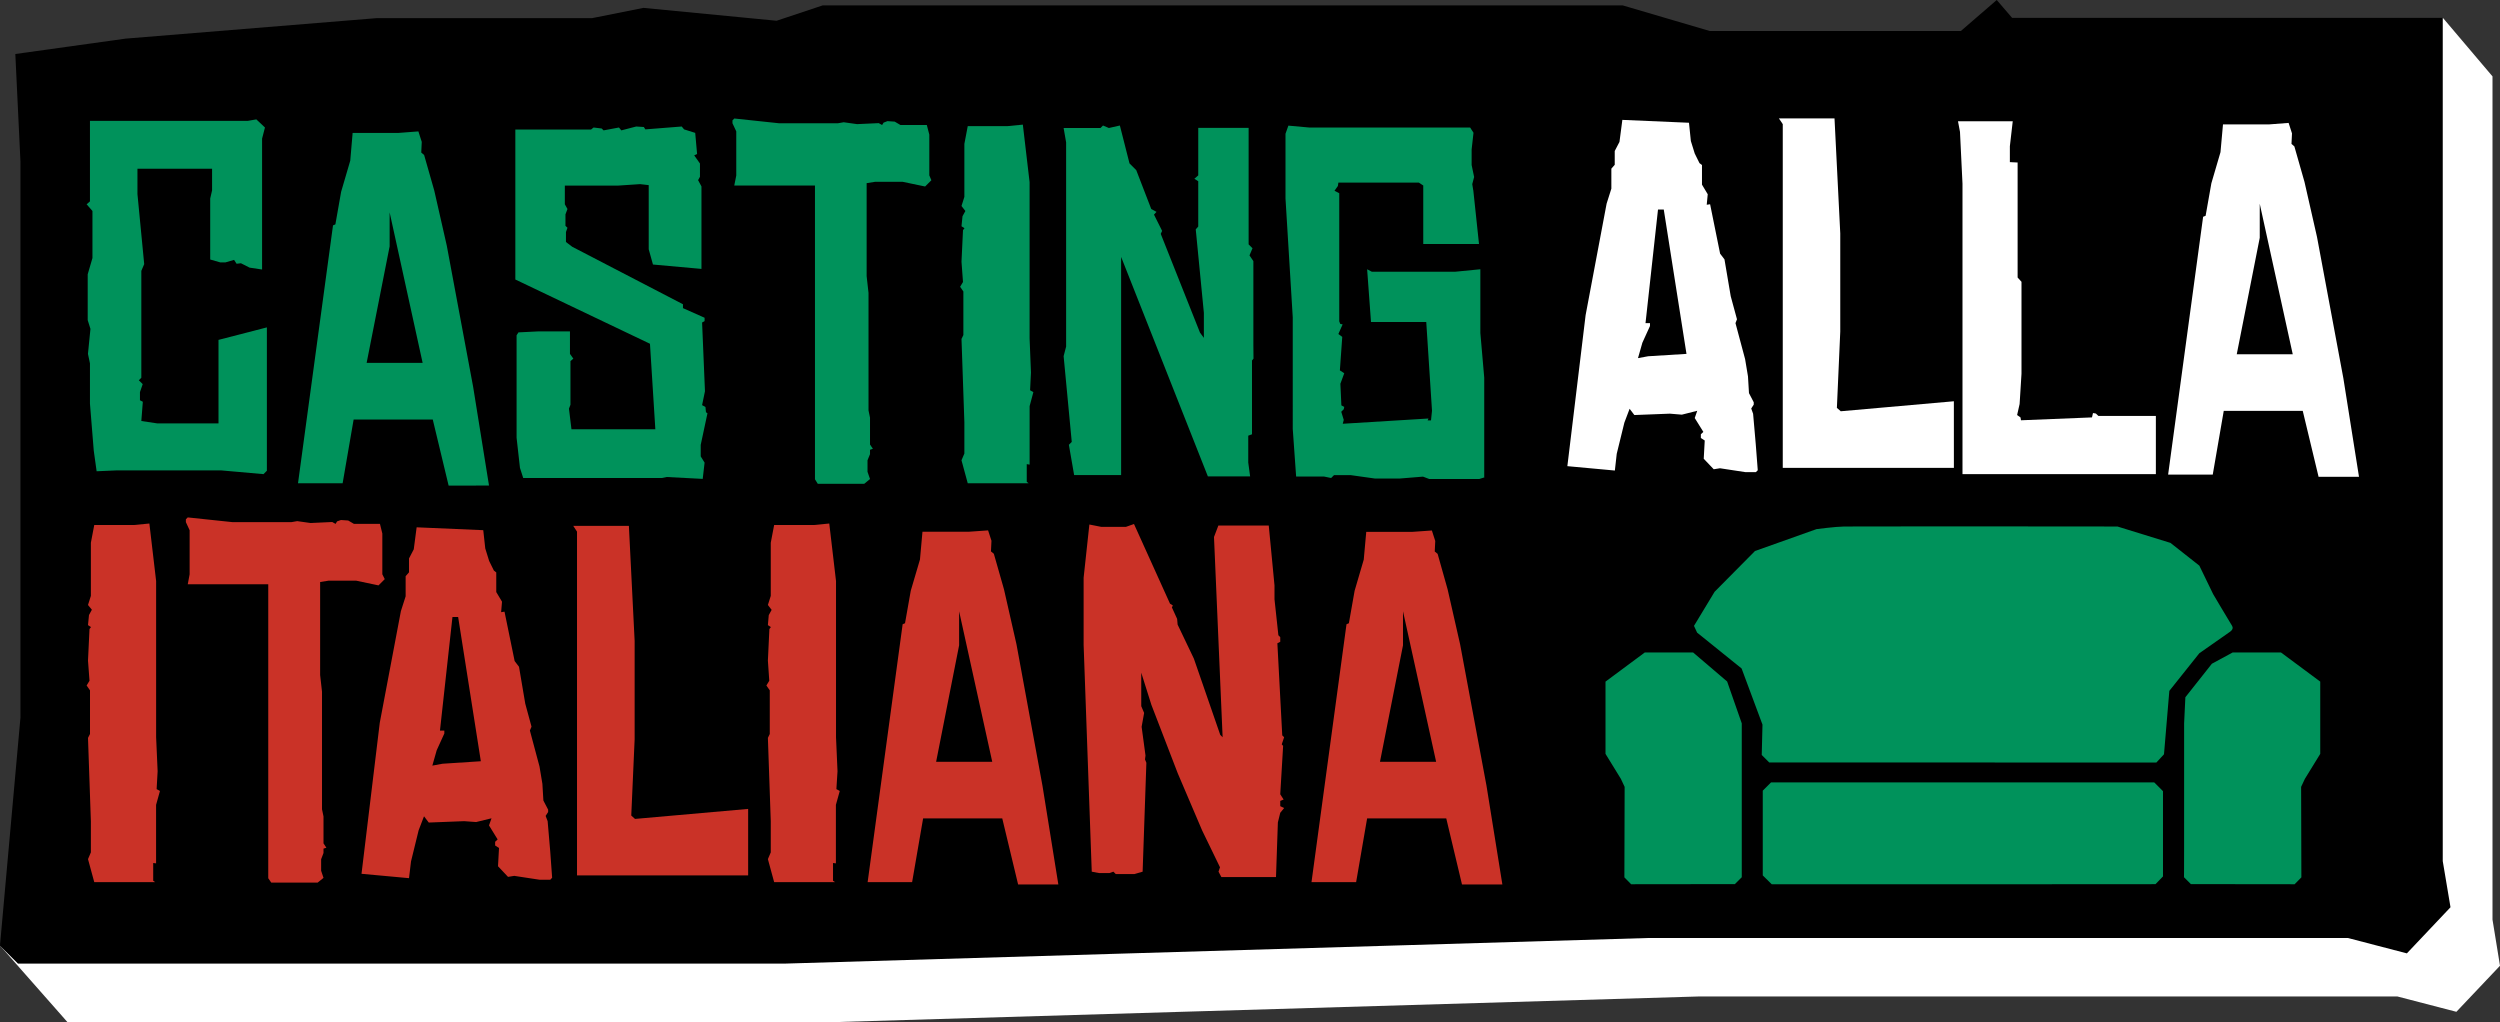
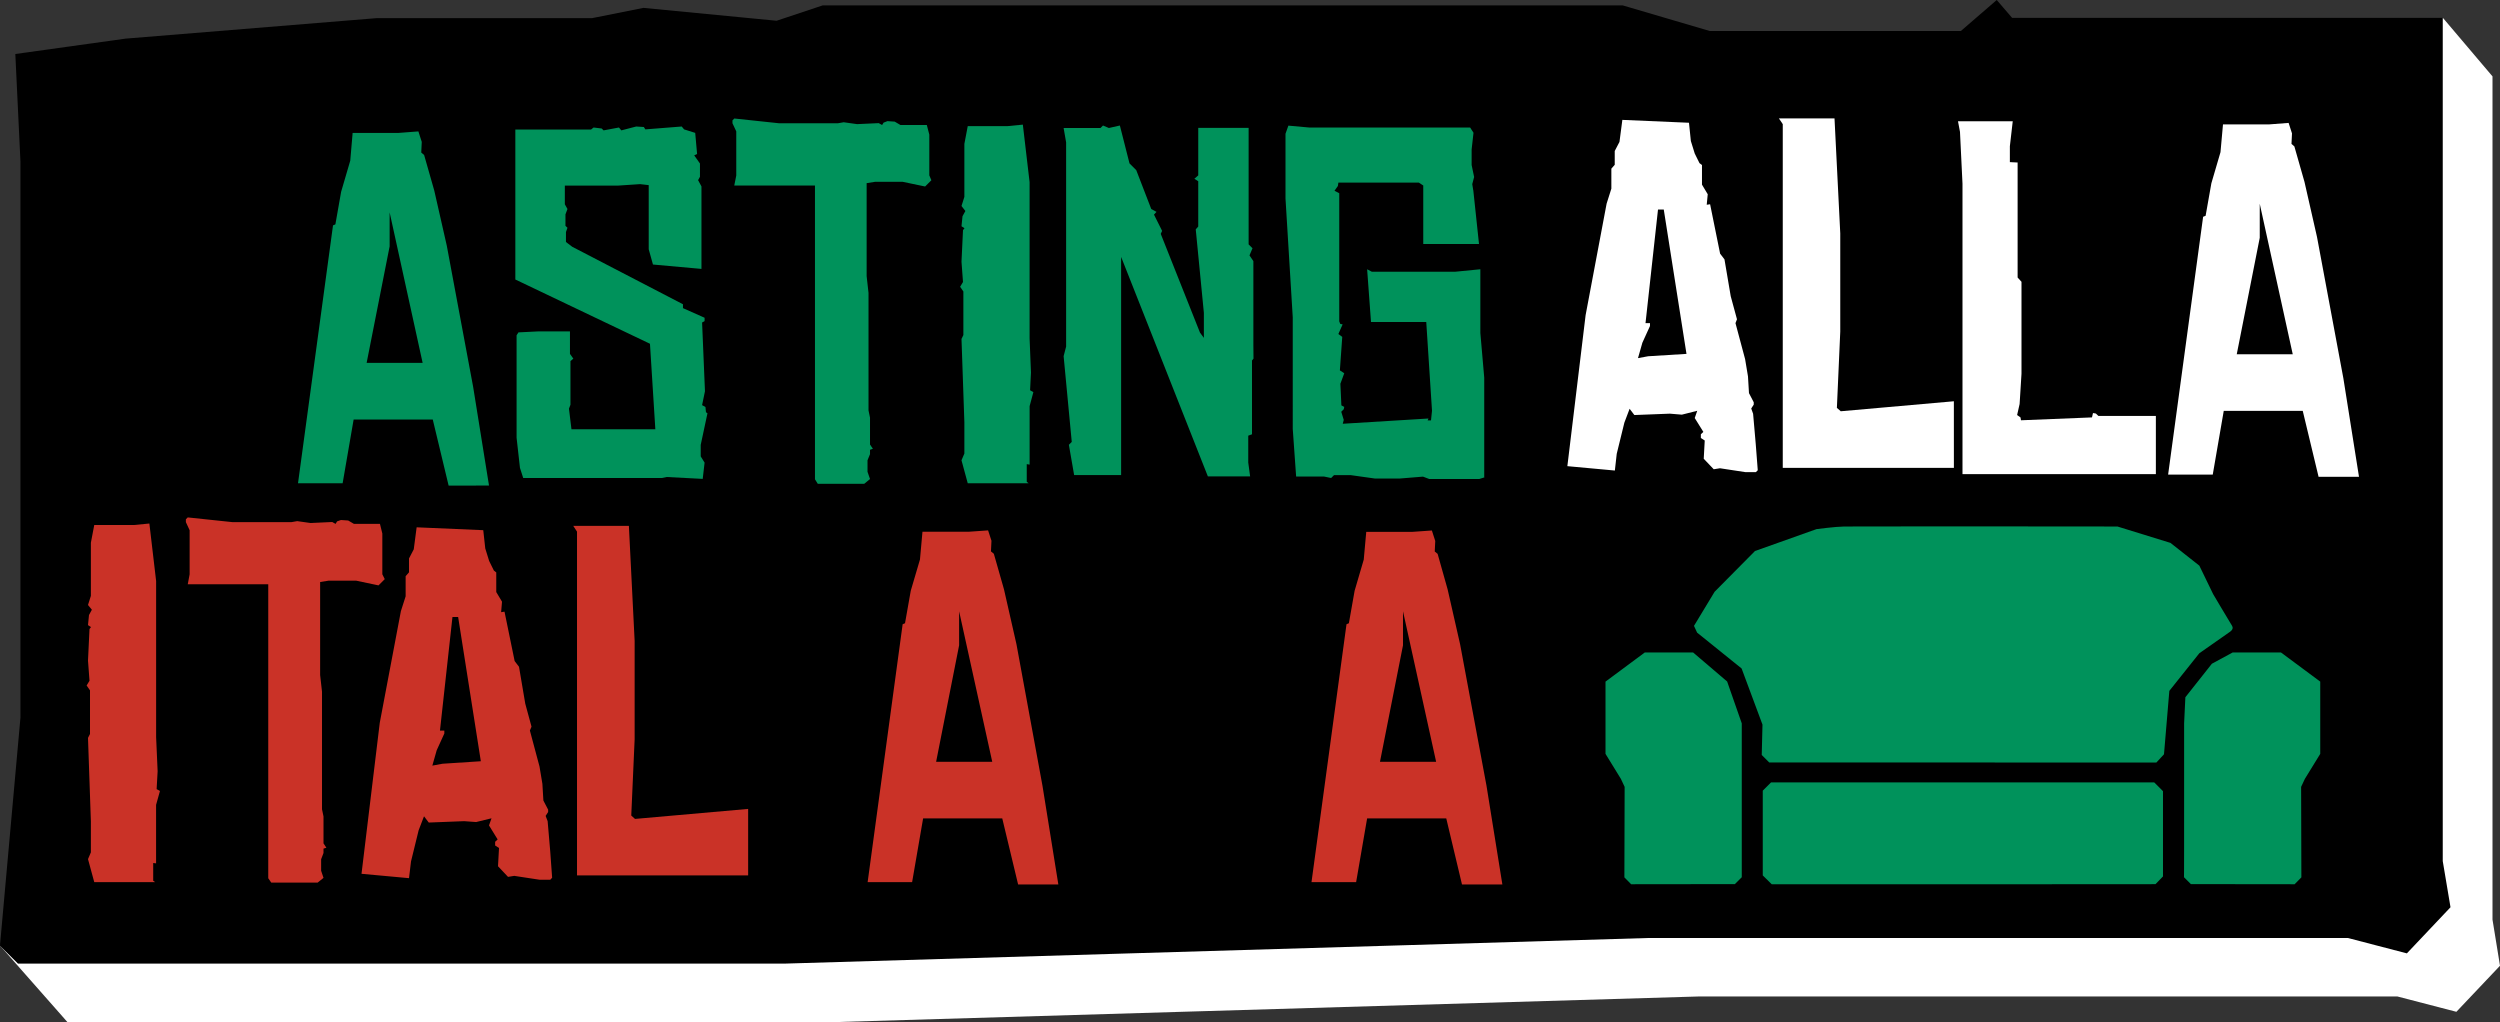
<svg id="main-castingallaitaliana-logo" viewBox="0 0 999.98 408.84">
  <rect x="0" y="0" width="999.98" height="408.84" fill="#333333" stroke="none" />
  <g>
    <path fill="#fff" d="M27,409.13.12,378.63l28-67.9V88.24L26,45.19,70.12,39l100.5-8.2h86.1l20.5-4.1,53.3,5.15L349,25.74H668.91L703.76,36H804.2l14.35-12.3,6.15,7.15L977.2,7.49,997,30.84V368.13l3,18.45L982.55,405,959,398.88H679.16L333.57,409.13Z" transform="translate(-0.02 -0.29)" />
    <path d="M7.22,385.73,0,378.58l8.2-91.25V64.89l-2.05-43,44.1-6.15,100.5-8.2h86.1l20.5-4.1,53.3,5.15,18.45-6.15H649.06l34.85,10.25H784.35L798.7.29l6.15,7.15H977.1V344.73l3.1,18.45-17.45,18.45-23.6-6.15H659.31L313.72,385.73Z" transform="translate(-0.02 -0.29)" />
    <g>
-       <path fill="#00925b" d="M106.77,188.59l-1.35,1.35-17-1.5H46.77l-8.1.35-1.15-8.25L36,161.74v-16.1l-.8-3.8,1-10-1.1-3.5V110l1.9-6.5V84.69L34.67,82,36,80.84V48.64h63.1l3.45-.6L106,51.29l-1.15,4.45v52.35l-5-.75-3.45-1.75-1.75.2-1-1.55-3.45,1h-2.1l-4-1.15V79.69l.75-3.25V67.79H55V77.94l2.7,28-1.15,2.7v42.75l-1,1,1.55,1.55L56,157.14v3.25l1.15.6-.6,7.7,6.35.95H87.42v-33.4l19.35-5Z" transform="translate(-0.02 -0.29)" />
      <path fill="#00925b" d="M179.47,194.54l-6.35-26.45H141.47l-4.4,25.5H119.22l14-103.15.95-.4L136.47,77l3.65-12.45.95-11.1h18.45l7.85-.6,1.35,4.2-.2,4.25,1.15,1,4.05,14.2,5,22L189.27,155l6.35,39.5Zm-10.4-49.1-13.2-60.2v13.6l-9.2,46.6Z" transform="translate(-0.02 -0.29)" />
      <path fill="#00925b" d="M283,165.59l-2.7,12.65v4.6l1.55,2.5-.75,6.5-14.4-.75-2,.4h-55.4L208,187.44l-1.35-12.05v-41l.75-1.15,8.1-.4H228v9l1.35,1.9-1.15,1v17.45l-.6,1.55,1,8.25h33.55L260,137.79l-53.85-25.7v-60h30.3l1-.8,3.25.4.75.75,6.15-1.15.95,1.15,5.95-1.55,3.05.2.6.95,14.55-1.15.95,1.15,4.45,1.4.75,8.45-1.15.55,2.3,3.25V71l-.75,1.35,1.35,2.5v33l-19.4-1.75-1.7-6.1V74.34l-3.45-.4-9,.6h-21.1V82L227,83.89l-.8,2.15v4.6l.8.75-.6,1.7v4l2.5,1.9,44.3,23v1.55l8.65,3.85v1.35l-1,.55L282,156.79l-1.15,5.55,1.35.75.2,2.1Z" transform="translate(-0.02 -0.29)" />
      <path fill="#00925b" d="M372.56,72.39l-2.5,2.5L361,73H350.12l-3.45.55v37.2l.75,6.7v47l.6,2.9v10.75l1.15,1.7-1.15.4v1.75l-1,2.45V189l1,2.9-2.3,1.9h-18.6L326,192V74.49H293.72l.8-4V52.84L293,49.59V48.44l.75-.75,17.85,1.9h23.6l2.3-.4,5.35.75,8.65-.4,1.35.75.6-.95,1.55-.6,2.89.2,2.3,1.35h10.55l1,3.85v16.3Z" transform="translate(-0.02 -0.29)" />
      <path fill="#00925b" d="M413.36,157.14l-1.5,5.6v23.4l-1.15-.2V193l.75.6H387.11l-2.5-9.2,1.15-2.7v-12.5l-1.15-33.35.75-1.55V116.89l-1.3-1.9,1.15-1.9-.6-8.1.6-12.65.6-.75-1.2-.8.4-4,1.15-2.1-1.55-2,1.15-3.65V57.84l1.35-7.1H403l6.15-.6,2.7,23v62.5l.55,13.65-.35,7.1Z" transform="translate(-0.02 -0.29)" />
      <path fill="#00925b" d="M501.41,143.74l-.6.75V174l-1.5.55v10.75l.75,5.55h-16.9l-34.7-87.8v87.25h-18.8l-2.1-12.1,1.15-1.15-3.25-34.3,1-3.85V57.24l-1-5.75h14.75l1-1,2.35,1,4.4-1,3.85,15.15,2.7,2.7,6,15.55,2.1,1.15-1,1.1,3.25,6.5-.55,1.2,15.7,39.5,1.55,2.1v-10l-3.25-33.4,1-1.15V72.79l-1.55-1,1.55-1.35v-19h20.15v46.6l1.55,1.55-1.2,2.85,1.55,2.3v33.55Z" transform="translate(-0.02 -0.29)" />
      <path fill="#00925b" d="M593.61,191.29l-1.9.6h-20l-2.5-.95-9.2.75H549.91l-9.6-1.35h-6.7l-1.15,1.15-2.9-.6h-11.1l-1.35-19V127.24l-2.9-47.55V53.79l1.15-3.25,8.25.75h64.45l1.35,2.1-.75,6.7v6.2l1,4.8-.75,2.85.4,2.5v-.2l2.3,21.65H569.31V74.49l-1.75-1.15h-32.2l-.2,1.35-1.35,1.9,1.9,1v51.25l.4,1,.95.2-1.7,3.85,1.55,1.15-.95,13.4,1.75,1.15-1.55,4.2.4,8.65,1.15.6-.2.95-1,1,1,3.25-.4,1.55,34.3-2.1-.35.75h1.35l.4-3.85-2.3-35.5H548.41l-1.55-21.1,1.9,1H582l10.15-1v25.5l1.55,17.85v40.1Z" transform="translate(-0.02 -0.29)" />
    </g>
    <g>
      <path fill="#ca3227" d="M64,316.68l-1.55,5.55v23.4l-1.15-.15v7.1l.75.55H37.72l-2.5-9.2,1.15-2.7V328.78l-1.15-33.35.8-1.55V276.43l-1.35-1.95,1.15-1.9-.6-8.05.6-12.65.6-.75-1.2-.8.4-4.05,1.15-2.1-1.55-1.9,1.15-3.64V217.39l1.35-7.1h15.9l6.15-.6,2.7,23v62.49l.6,13.6-.4,7.15Z" transform="translate(-0.02 -0.29)" />
      <path fill="#ca3227" d="M153.92,231.94l-2.5,2.5-9-1.9h-10.9l-3.45.55v37.19l.75,6.7v47l.6,2.9v10.75l1.15,1.75-1.15.35v1.75l-.95,2.5v4.6l.95,2.85-2.35,1.9H108.52l-1.2-1.75V234H75.12l.75-4V212.39l-1.5-3.25V208l.75-.75L93,209.14h23.6l2.3-.4,5.35.75,8.65-.4,1.35.75.6-1,1.55-.55,2.9.2,2.3,1.35H152l.95,3.85V230Z" transform="translate(-0.02 -0.29)" />
      <path fill="#ca3227" d="M220.87,351.38l-.75.8h-4.25l-10.15-1.55-2.5.4-4-4.25.4-7.3-1.55-1V337l1-.95-3.45-5.6,1-2.85-6.15,1.5-4.8-.35-14.15.55-1.9-2.5-2.15,5.6-3.05,12.45-.8,6.7-19-1.75,7.3-60.4,8.45-44.65,1.9-5.94v-8.05l1.35-1.55v-5.55l1.9-3.65,1.15-8.8,26.65,1.15.8,7.3,1.55,5,1.9,3.85.95.75v7.85l2.3,3.85-.35,4.19,1.35-.2,4.05,19.75,1.75,2.3,2.5,14.75,2.5,9.2-.65,1.55,3.85,14.4,1.15,6.9.4,6.7,1.9,3.65v.95l-1,1.55.8,2.1L220.12,341Zm-37.6-104.3H181l-5,45.45h1.75v1.15l-3.05,6.7-1.75,6.15,4.05-.75,15.35-1Z" transform="translate(-0.02 -0.29)" />
      <path fill="#ca3227" d="M299.32,350.43h-68.5V212.94l-1.5-2.3h22.25l2.3,46V296l-1.35,30.5,1.5,1.35,45.25-4v26.6Z" transform="translate(-0.02 -0.29)" />
-       <path fill="#ca3227" d="M335.92,316.68l-1.55,5.55v23.4l-1.15-.15v7.1l.8.55H309.67l-2.5-9.2,1.15-2.7V328.78l-1.15-33.35.75-1.55V276.43l-1.35-1.95,1.15-1.9-.55-8.05.6-12.65.6-.75-1.2-.8.35-4,1.15-2.1-1.5-1.95,1.15-3.64V217.39l1.35-7.1h15.9l6.15-.6,2.7,23v62.49l.6,13.6-.45,7.15Z" transform="translate(-0.02 -0.29)" />
      <path fill="#ca3227" d="M407.26,354.08l-6.35-26.45H369.26l-4.4,25.5H347.07l14-103.15.95-.4,2.3-13L368,224.09l1-11.1h18.4l7.85-.55,1.35,4.15-.2,4.25,1.15.95,4.05,14.2,5,22L417,314.58l6.35,39.5ZM396.91,305l-13.25-60.2v13.6l-9.2,46.6Z" transform="translate(-0.02 -0.29)" />
-       <path fill="#ca3227" d="M512.91,294.43l.75.75-.95,2.85.55.6L512.11,318l1.35,2.1-1.35.55v2.1l1.55.75-1.55,1.9-.95,3.85-.75,21.85H488.56l-1.15-2.15.6-1.75-7.15-14.75-9.75-22.85-10.55-27.4-4.05-12.85v13.4l1.15,2.7-1,5.55,1.55,11.5-.2,1.55.55,1.35-1.5,43.55-3.25.95h-7.5l-.95-.95-1.55.55h-4.2l-2.9-.55-3.25-90.7V231.39l2.3-21.3,4.8.95h9.8l3.25-1.15,14.4,31.85,1.15.74-.4.75,2.1,4.6.2,2.3,6.5,13.6,10.55,30.5.95.95-3.45-80.09,1.75-4.6h20.15l2.3,23.95V240l1.55,14.39.75.75V257l-1.15.6Z" transform="translate(-0.02 -0.29)" />
      <path fill="#ca3227" d="M584.81,354.08l-6.3-26.45H546.86l-4.4,25.5H524.61l14-103.15.95-.4,2.3-13,3.65-12.45,1-11.1h18.4l7.85-.55,1.35,4.2-.2,4.2,1.15.95,4,14.2,5,22,10.55,56.55,6.35,39.5ZM574.46,305l-13.25-60.2v13.6L552,305Z" transform="translate(-0.02 -0.29)" />
    </g>
    <g>
      <path fill="#fff" d="M703.11,188.39l-.75.75h-4.2L688,187.59l-2.5.4-4-4.2.4-7.3-1.55-1V174l1-.95-3.45-5.55,1-2.9-6.15,1.55-4.8-.4-14.2.55-1.9-2.5-2.1,5.55-3.05,12.45-.75,6.7-19-1.75,7.3-60.4,8.4-44.6,1.9-6v-8l1.35-1.55V60.69l1.9-3.65,1.15-8.8,26.65,1.15.75,7.3,1.55,5,1.9,3.85,1,.75v7.85l2.3,3.85-.4,4.2,1.35-.2,4,19.75,1.75,2.3,2.5,14.75,2.5,9.2-.6,1.55,3.85,14.4,1.15,6.9.4,6.7,1.9,3.65v.95l-1,1.55.75,2.1L702.31,178Zm-37.6-104.3h-2.3l-5,45.45H660v1.15l-3.05,6.7-1.75,6.15,4.05-.75,15.35-.95Z" transform="translate(-0.02 -0.29)" />
      <path fill="#fff" d="M781.56,187.44H713.11V49.94l-1.55-2.3h22.25l2.3,46v39.3l-1.35,30.5,1.55,1.35,45.24-4Z" transform="translate(-0.02 -0.29)" />
      <path fill="#fff" d="M862.25,189.94H785V73.74l-1-20.7-.8-4.25H805.1l-1.15,10v6.35l3.1.15v46L808.6,113v36.8l-.75,12.1-1,4.4,1.35.95.2,1.15,28.4-1.15.4-1.75,1.15.2,1,.95h23v23.25Z" transform="translate(-0.02 -0.29)" />
      <path fill="#fff" d="M927.45,191.09l-6.35-26.45H889.5l-4.4,25.5H867.25L881.25,87l1-.4,2.3-13,3.65-12.45,1-11.1h18.4l7.85-.6,1.35,4.2-.2,4.2,1.15,1,4.05,14.2,5,22,10.55,56.55L943.6,191H927.45ZM917.1,142l-13.2-60.2v13.6L894.7,142Z" transform="translate(-0.02 -0.29)" />
    </g>
    <g>
      <path fill="#00925b" d="M785,305.28h-77.3l-3-3,.3-12.15-8.35-22.45-17.8-14.35-1.25-2.7,8.25-13.64L702,220.69l24.6-8.75s7.4-1,11.1-1.05c31.65-.1,109.29,0,109.29,0l21.2,6.55,11.55,9.1,5.5,11.35s5,8.49,7.6,12.74c.9,1.45-1.1,2.55-1.1,2.55l-12,8.4-12,15.05L865.6,302l-3.05,3.3Z" transform="translate(-0.02 -0.29)" />
      <path fill="#00925b" d="M785.16,354H708.71l-3.6-3.55v-33.9l3.3-3.3H861.7l3.5,3.5v34.1l-3,3.1S810.85,354,785.16,354Z" transform="translate(-0.02 -0.29)" />
      <path fill="#00925b" d="M873.65,319.73v-30.1l.5-10.45,10.6-13.4,8.3-4.5H912.4l15.7,11.65v28.9l-6.15,10-1.5,3.2.1,36.2-2.7,2.75-41.5-.05-2.75-2.75C873.65,351.33,873.65,330.23,873.65,319.73Z" transform="translate(-0.02 -0.29)" />
      <path fill="#00925b" d="M696.71,319.73v-30.1l-5.85-16.75-13.6-11.6H657.91l-15.7,11.65v28.9l6.15,10,1.5,3.2-.1,36.2,2.7,2.75,41.5-.05,2.75-2.75Z" transform="translate(-0.02 -0.29)" />
    </g>
  </g>
</svg>